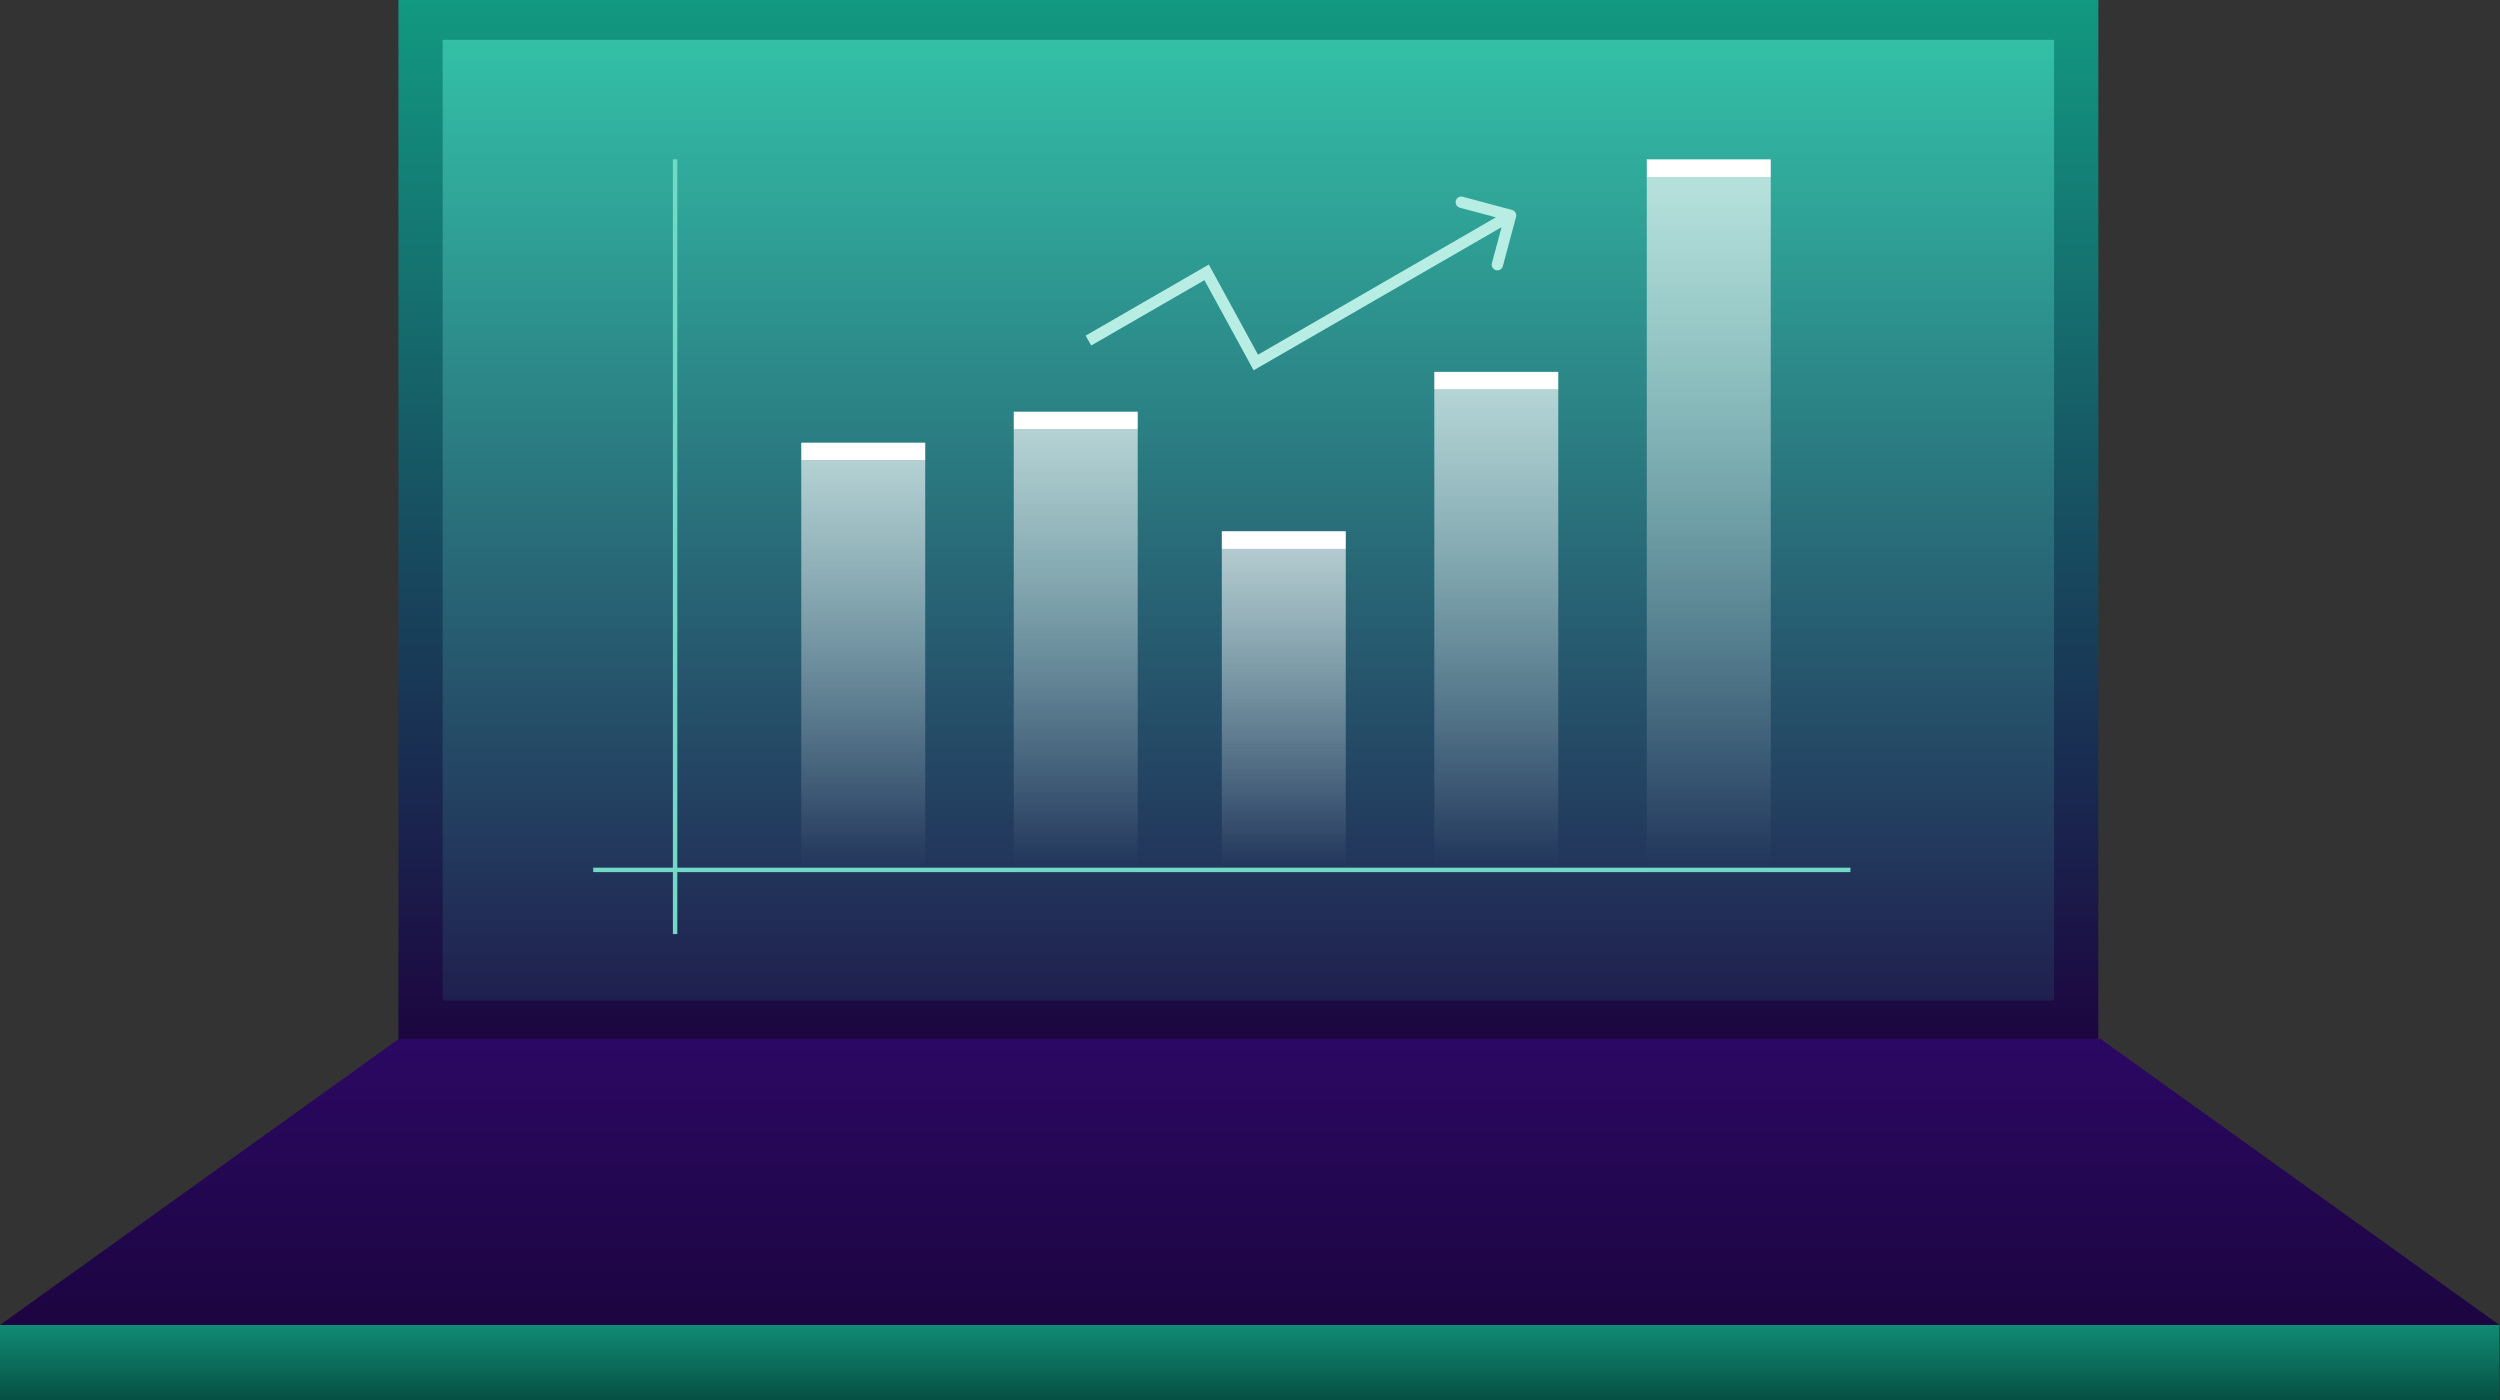
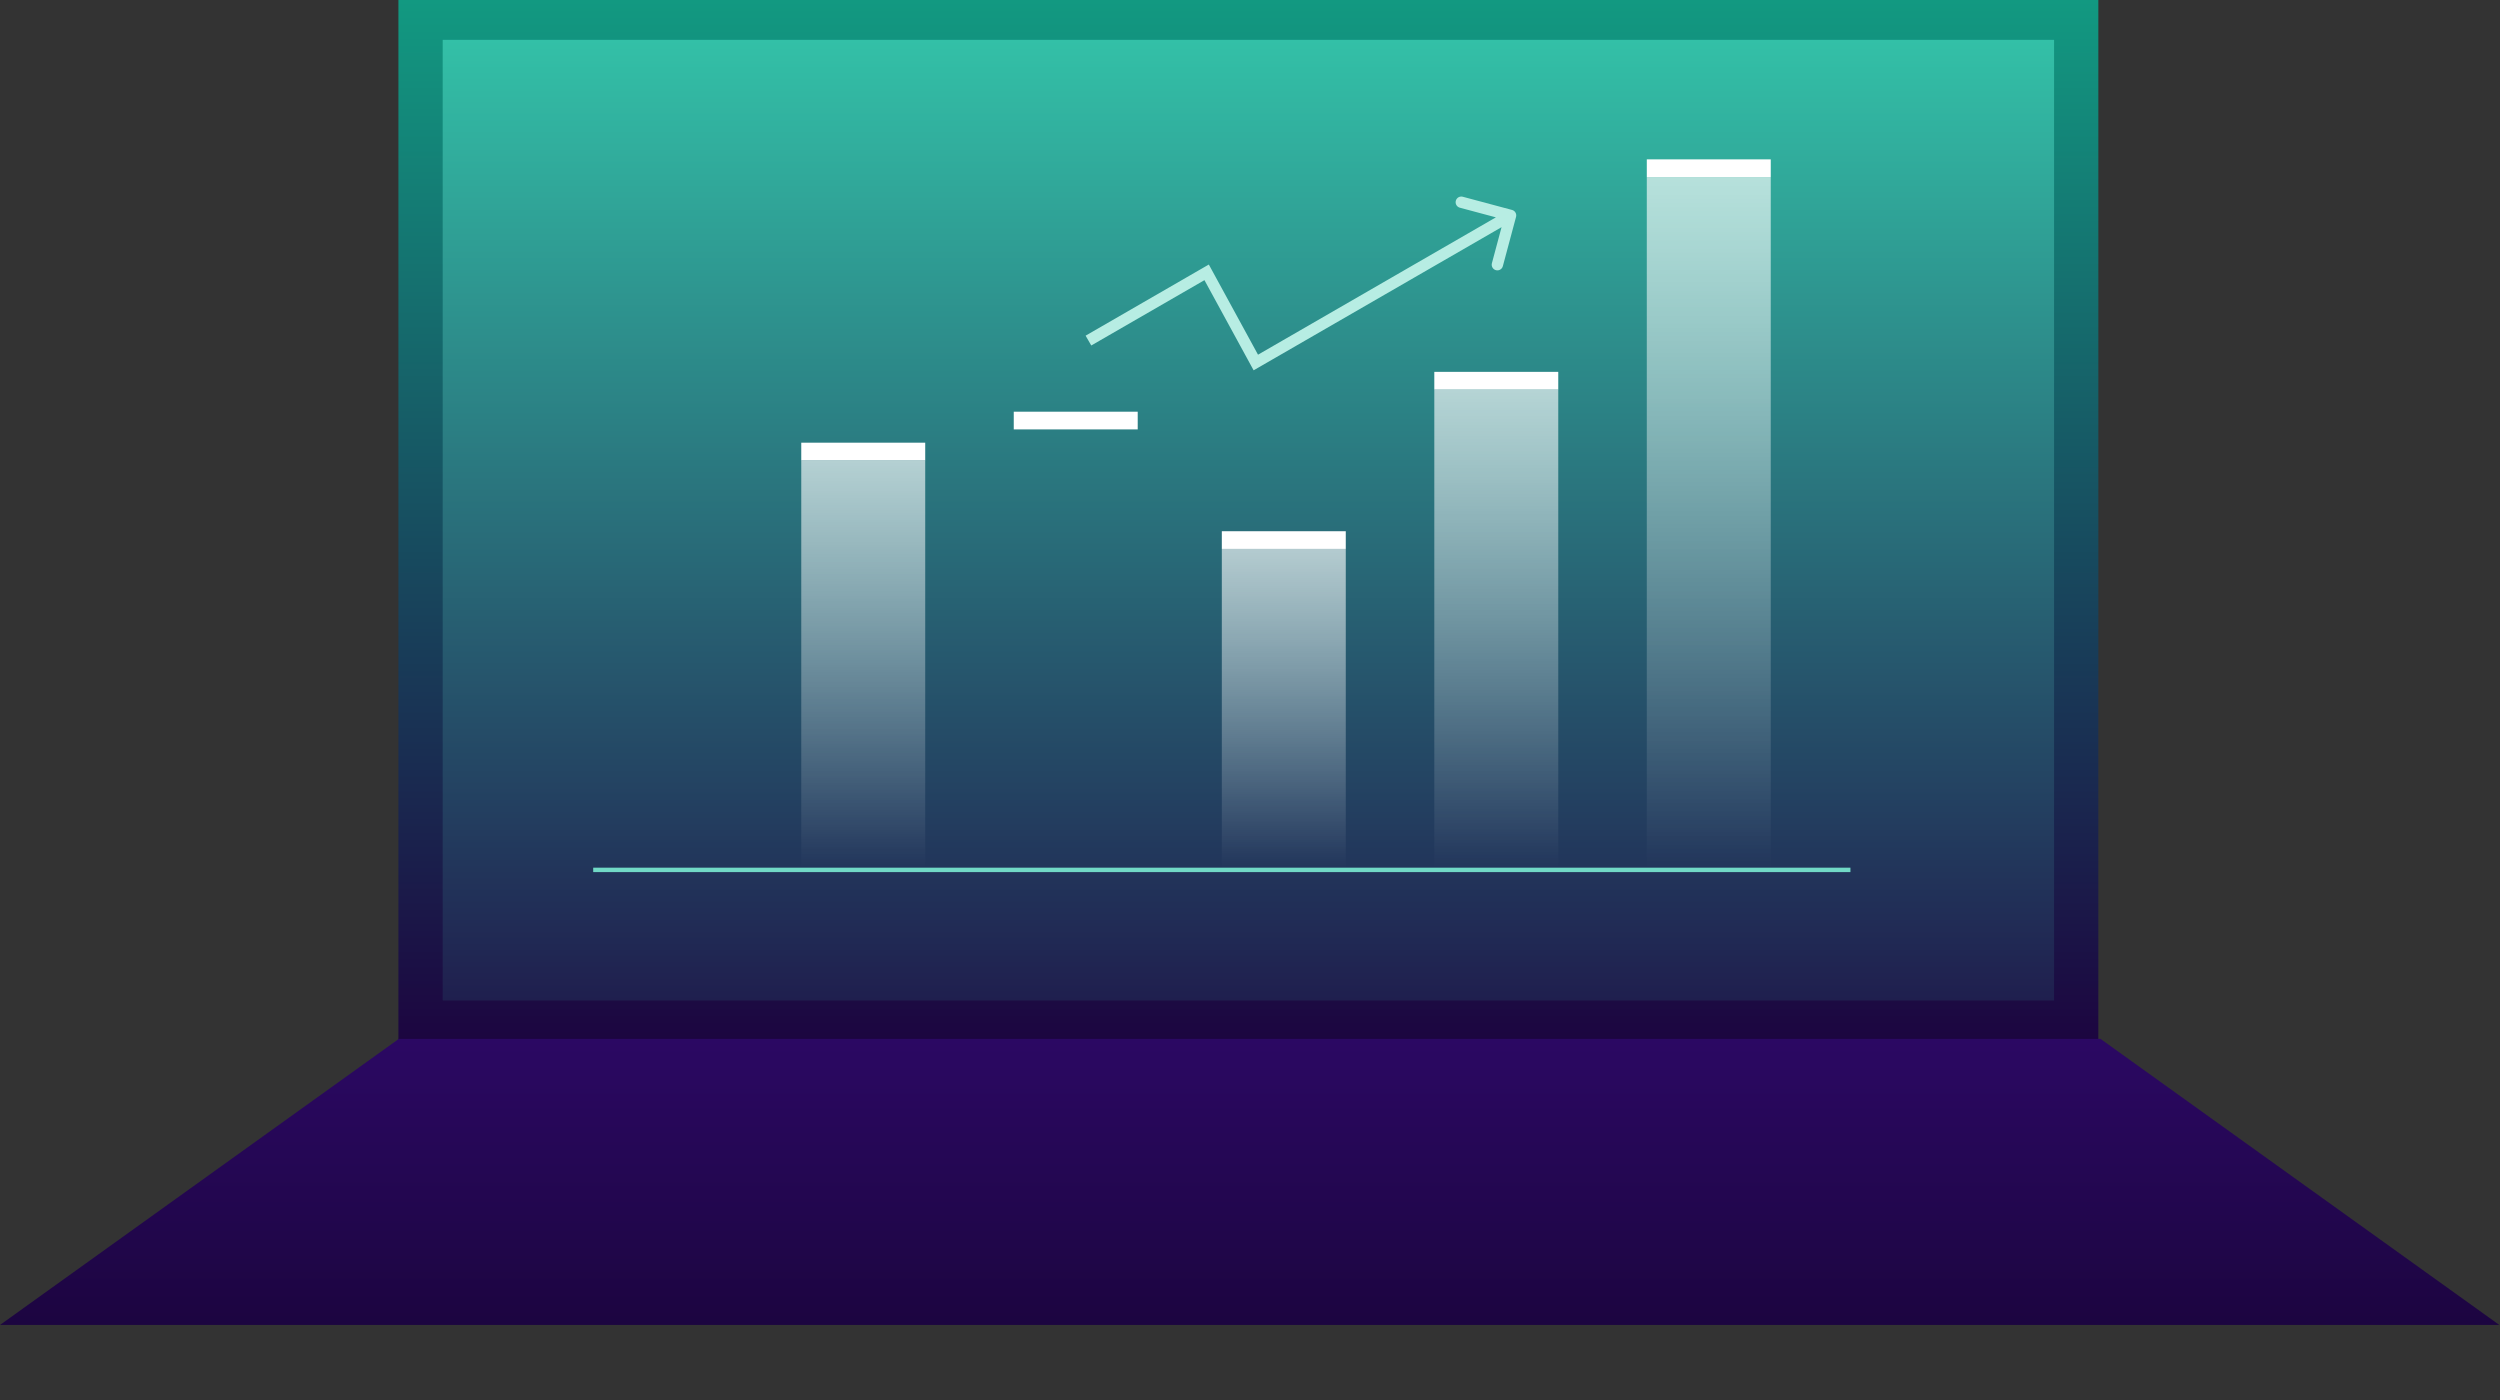
<svg xmlns="http://www.w3.org/2000/svg" width="441" height="247" viewBox="0 0 441 247" fill="none">
  <rect x="0" y="0" width="441" height="247" fill="#333333" stroke="none" />
  <rect x="70.281" y="0" width="299.866" height="183.512" fill="url(#paint0_linear_6354_2587)" />
  <rect x="78.09" y="7.028" width="284.248" height="169.455" fill="url(#paint1_linear_6354_2587)" />
  <path d="M212.85 48.04L213.728 47.562L213.237 46.662L212.35 47.174L212.85 48.04ZM221.526 63.946L220.648 64.425L221.139 65.324L222.026 64.812L221.526 63.946ZM267.431 38.259C267.574 37.725 267.258 37.177 266.724 37.034L258.031 34.705C257.497 34.562 256.949 34.878 256.806 35.412C256.663 35.945 256.98 36.494 257.513 36.637L265.241 38.707L263.17 46.435C263.027 46.968 263.344 47.516 263.877 47.659C264.411 47.802 264.959 47.486 265.102 46.952L267.431 38.259ZM192 60.078L192.5 60.944L213.35 48.907L212.85 48.04L212.35 47.174L191.5 59.212L192 60.078ZM212.85 48.04L211.972 48.519L220.648 64.425L221.526 63.946L222.404 63.467L213.728 47.562L212.85 48.04ZM221.526 63.946L222.026 64.812L266.965 38.866L266.465 38L265.965 37.134L221.026 63.08L221.526 63.946Z" fill="#B7EDE3" />
-   <rect y="233.721" width="440.882" height="13.28" fill="url(#paint2_linear_6354_2587)" />
  <path d="M70.353 183.258H370.529L440.882 233.721H0L70.353 183.258Z" fill="url(#paint3_linear_6354_2587)" />
  <rect x="141.343" y="81.214" width="21.865" height="71.843" fill="url(#paint4_linear_6354_2587)" />
  <rect x="141.343" y="78.09" width="21.865" height="3.124" fill="white" />
-   <rect x="178.827" y="75.747" width="21.865" height="77.309" fill="url(#paint5_linear_6354_2587)" />
  <rect x="290.496" y="31.236" width="21.865" height="121.82" fill="url(#paint6_linear_6354_2587)" />
  <rect x="253.012" y="68.719" width="21.865" height="84.337" fill="url(#paint7_linear_6354_2587)" />
  <rect x="178.827" y="72.624" width="21.865" height="3.124" fill="white" />
  <rect x="290.496" y="28.112" width="21.865" height="3.124" fill="white" />
  <rect x="215.529" y="96.832" width="21.865" height="56.225" fill="url(#paint8_linear_6354_2587)" />
  <rect x="253.012" y="65.596" width="21.865" height="3.124" fill="white" />
  <rect x="215.529" y="93.708" width="21.865" height="3.124" fill="white" />
  <rect x="104.641" y="153.057" width="221.776" height="0.781" fill="#71D9C6" />
-   <rect x="119.478" y="28.112" width="136.658" height="0.781" transform="rotate(90 119.478 28.112)" fill="#71D9C6" />
  <defs>
    <linearGradient id="paint0_linear_6354_2587" x1="220.214" y1="0" x2="220.214" y2="183.512" gradientUnits="userSpaceOnUse">
      <stop stop-color="#129981" />
      <stop offset="1" stop-color="#1C0540" />
    </linearGradient>
    <linearGradient id="paint1_linear_6354_2587" x1="220.214" y1="7.028" x2="220.214" y2="203.815" gradientUnits="userSpaceOnUse">
      <stop stop-color="#33C0A7" />
      <stop offset="1" stop-color="#1C0540" />
    </linearGradient>
    <linearGradient id="paint2_linear_6354_2587" x1="220.441" y1="230.5" x2="220.441" y2="247" gradientUnits="userSpaceOnUse">
      <stop stop-color="#129981" />
      <stop offset="1" stop-color="#075042" />
    </linearGradient>
    <linearGradient id="paint3_linear_6354_2587" x1="220.441" y1="87.083" x2="220.441" y2="233.721" gradientUnits="userSpaceOnUse">
      <stop stop-color="#480EA6" />
      <stop offset="1" stop-color="#1C0540" />
    </linearGradient>
    <linearGradient id="paint4_linear_6354_2587" x1="152.276" y1="42.529" x2="152.276" y2="153.056" gradientUnits="userSpaceOnUse">
      <stop stop-color="white" />
      <stop offset="1" stop-color="white" stop-opacity="0" />
    </linearGradient>
    <linearGradient id="paint5_linear_6354_2587" x1="189.759" y1="34.119" x2="189.759" y2="153.056" gradientUnits="userSpaceOnUse">
      <stop stop-color="white" />
      <stop offset="1" stop-color="white" stop-opacity="0" />
    </linearGradient>
    <linearGradient id="paint6_linear_6354_2587" x1="301.428" y1="-34.359" x2="301.428" y2="153.057" gradientUnits="userSpaceOnUse">
      <stop stop-color="white" />
      <stop offset="1" stop-color="white" stop-opacity="0" />
    </linearGradient>
    <linearGradient id="paint7_linear_6354_2587" x1="263.945" y1="23.307" x2="263.945" y2="153.057" gradientUnits="userSpaceOnUse">
      <stop stop-color="white" />
      <stop offset="1" stop-color="white" stop-opacity="0" />
    </linearGradient>
    <linearGradient id="paint8_linear_6354_2587" x1="226.461" y1="66.557" x2="226.461" y2="153.056" gradientUnits="userSpaceOnUse">
      <stop stop-color="white" />
      <stop offset="1" stop-color="white" stop-opacity="0" />
    </linearGradient>
  </defs>
</svg>